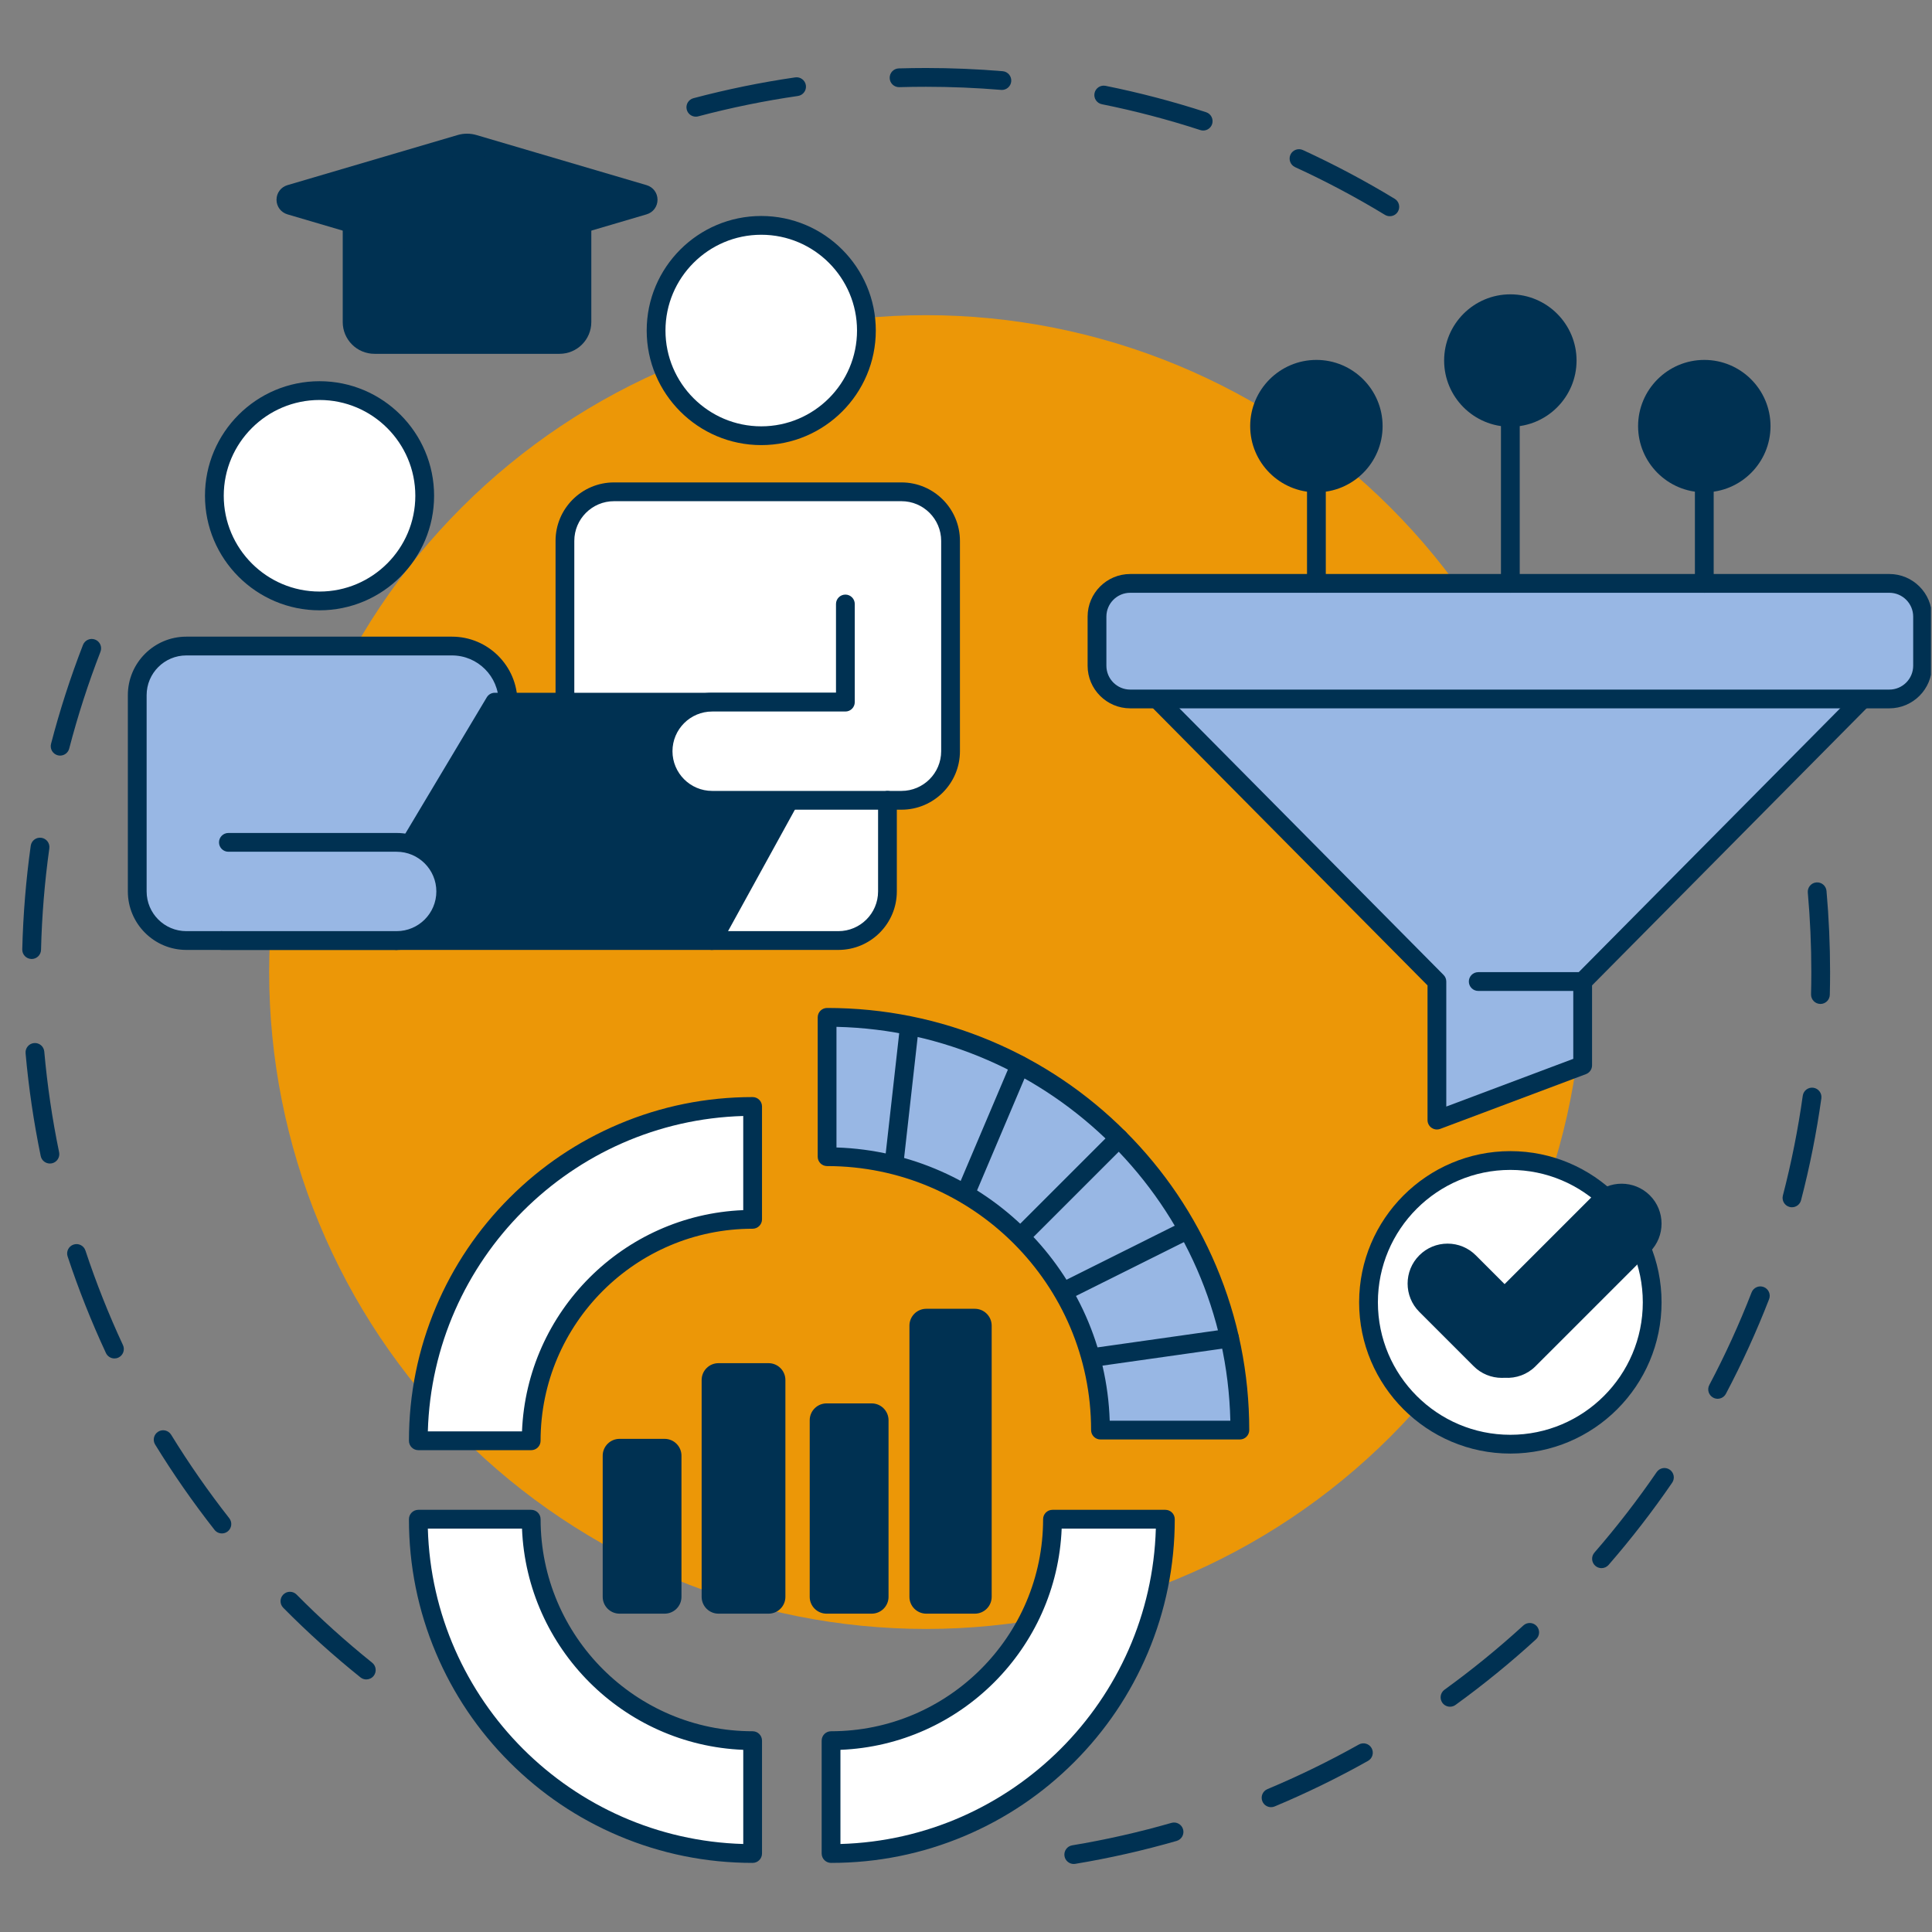
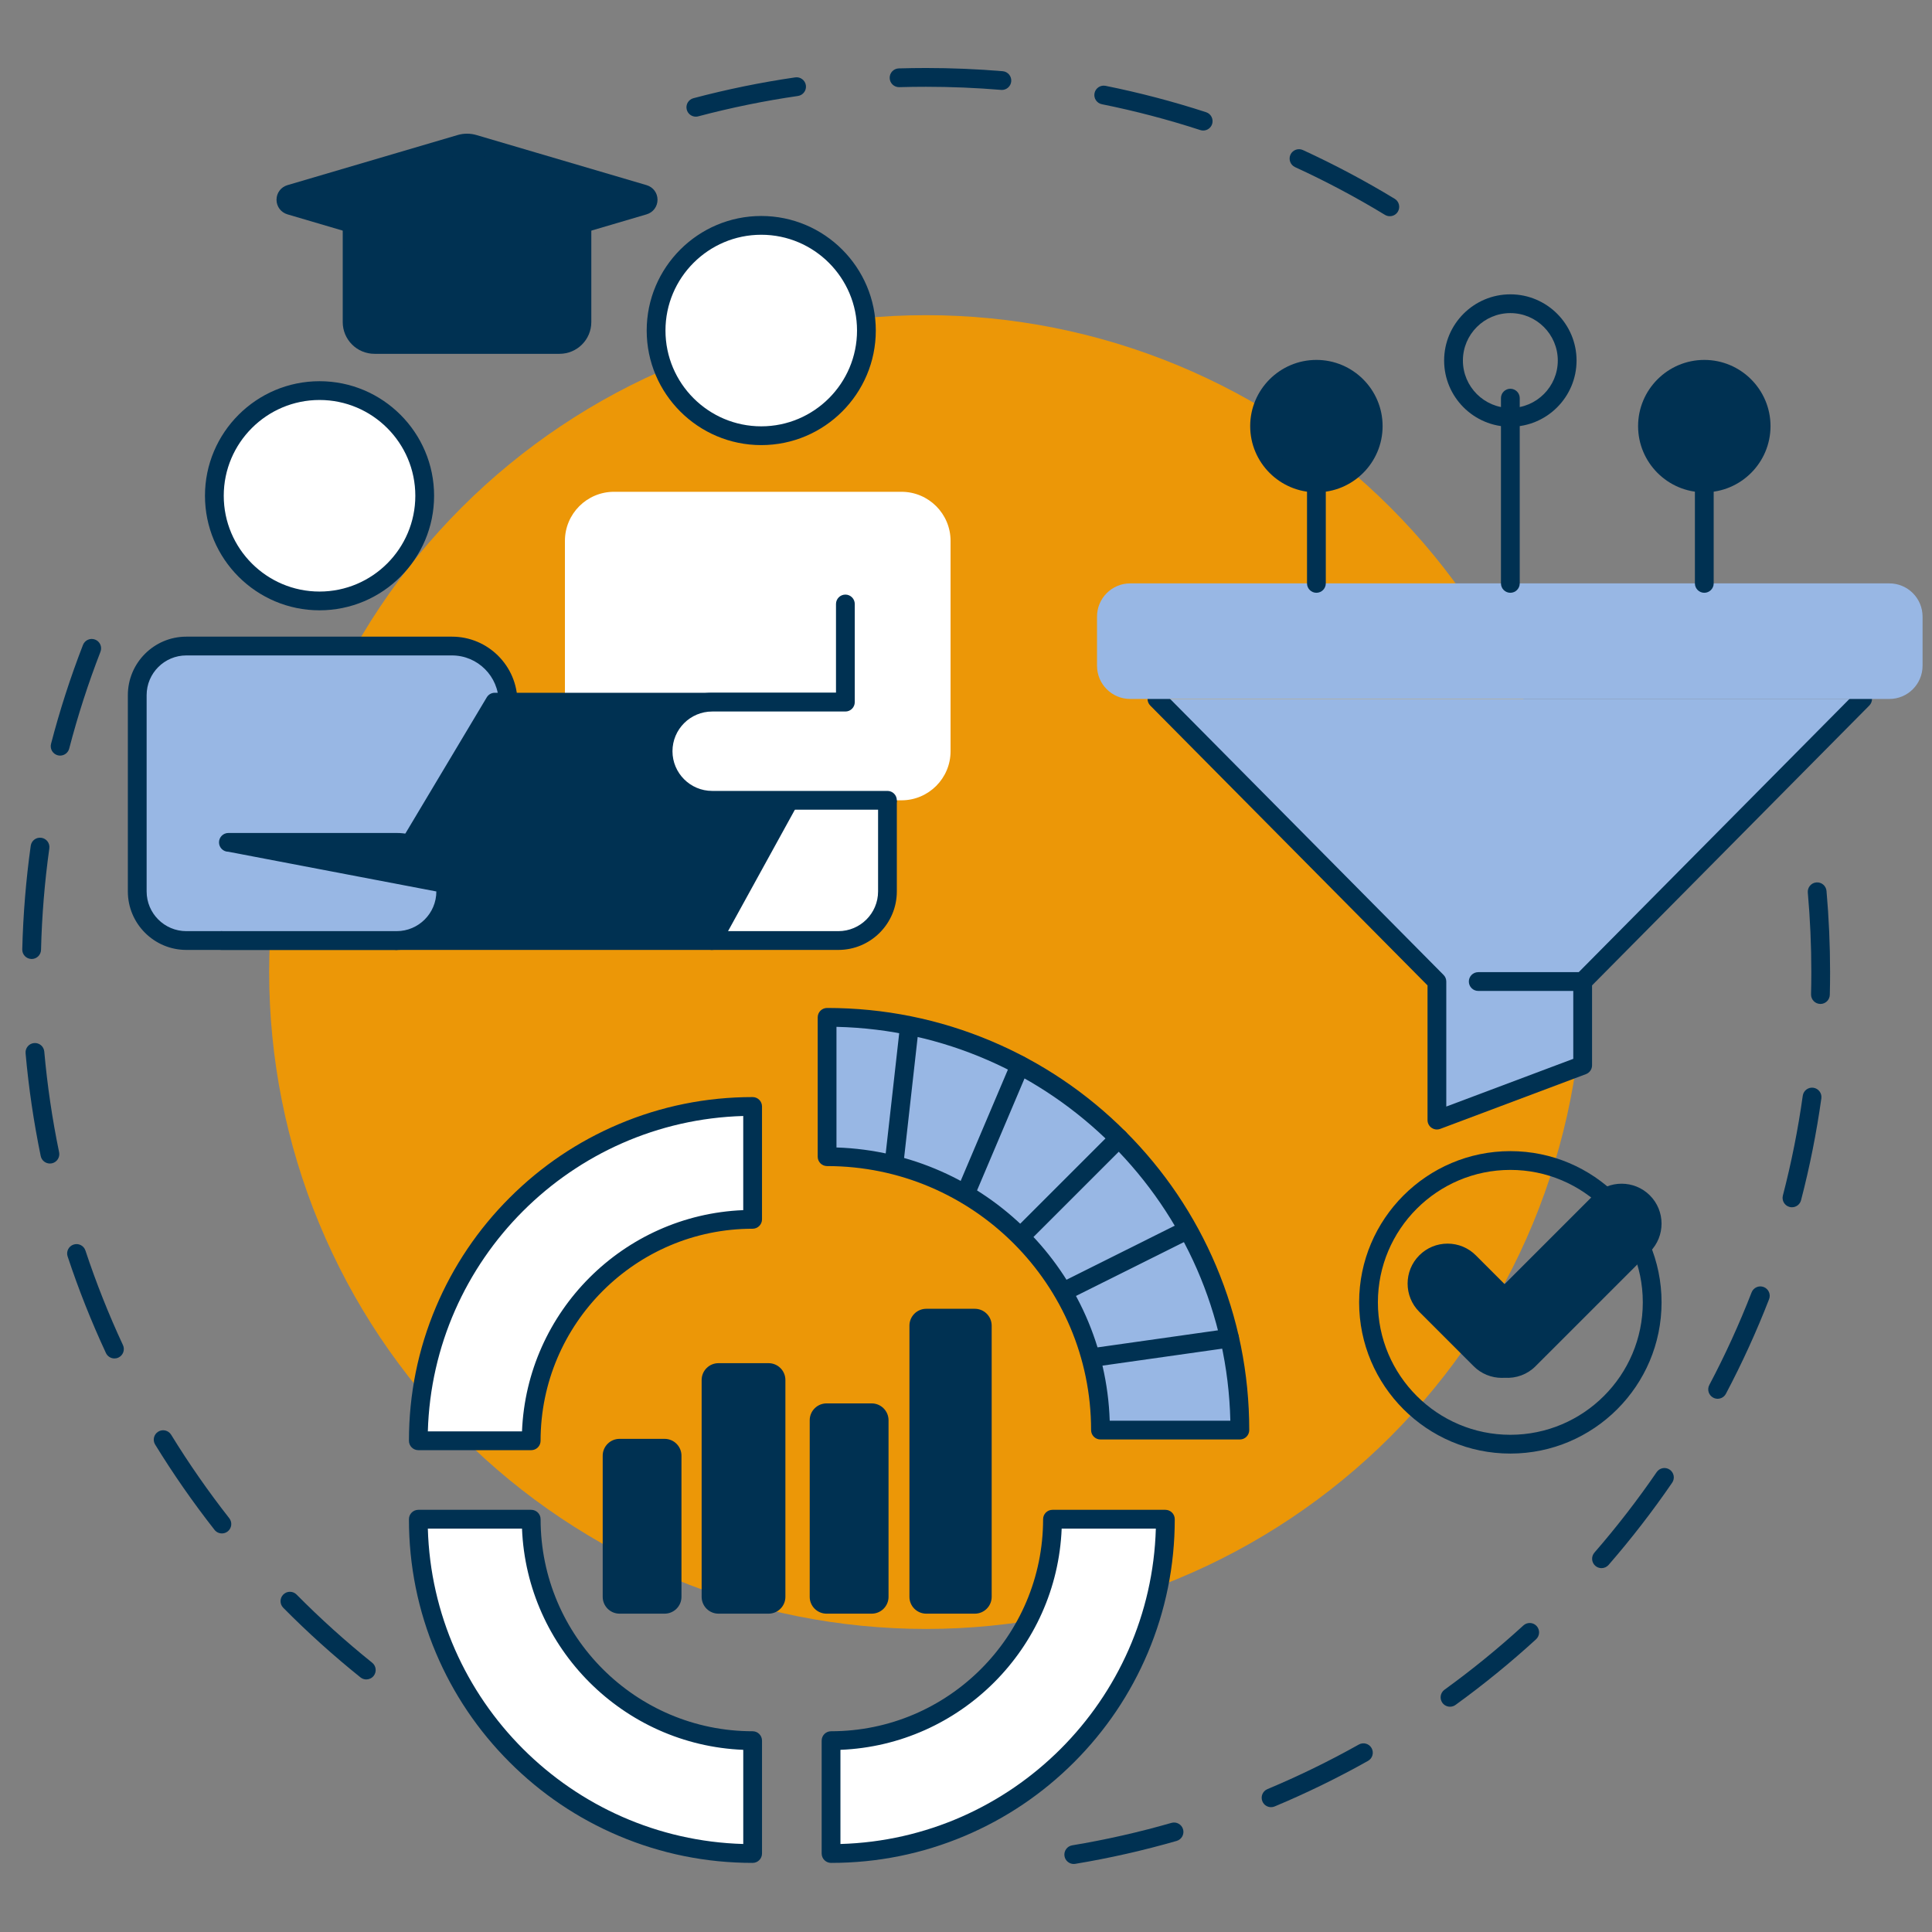
<svg xmlns="http://www.w3.org/2000/svg" width="500" zoomAndPan="magnify" viewBox="0 0 375 375" height="500" preserveAspectRatio="xMidYMid meet" version="1.0">
  <rect x="0" y="0" width="375" height="375" fill="#808080" stroke="none" />
  <defs>
    <clipPath id="285620c97f">
      <path d="M 4.297 124 L 73 124 L 73 326 L 4.297 326 Z M 4.297 124 " clip-rule="nonzero" />
    </clipPath>
    <clipPath id="3a6b70b091">
      <path d="M 206 171 L 356 171 L 356 361.941 L 206 361.941 Z M 206 171 " clip-rule="nonzero" />
    </clipPath>
    <clipPath id="2cdf1d150c">
      <path d="M 133 13.191 L 272 13.191 L 272 42 L 133 42 Z M 133 13.191 " clip-rule="nonzero" />
    </clipPath>
    <clipPath id="48e8d35dcb">
      <path d="M 79 293 L 148 293 L 148 361.941 L 79 361.941 Z M 79 293 " clip-rule="nonzero" />
    </clipPath>
    <clipPath id="3a87985874">
      <path d="M 159 293 L 229 293 L 229 361.941 L 159 361.941 Z M 159 293 " clip-rule="nonzero" />
    </clipPath>
    <clipPath id="12d3f4311a">
      <path d="M 211 111 L 374.797 111 L 374.797 138 L 211 138 Z M 211 111 " clip-rule="nonzero" />
    </clipPath>
  </defs>
  <g clip-path="url(#285620c97f)">
    <path fill="#003152" d="M 71.098 325.977 C 70.699 325.977 70.297 325.848 69.961 325.574 C 64.734 321.379 59.695 316.836 54.98 312.07 C 54.273 311.352 54.277 310.199 54.992 309.492 C 55.707 308.785 56.863 308.789 57.57 309.508 C 62.188 314.176 67.125 318.625 72.242 322.734 C 73.023 323.363 73.152 324.512 72.52 325.297 C 72.16 325.742 71.633 325.977 71.098 325.977 Z M 43.07 297.637 C 42.531 297.637 41.996 297.398 41.637 296.941 C 37.496 291.664 33.617 286.094 30.113 280.387 C 29.586 279.531 29.855 278.41 30.711 277.883 C 31.57 277.355 32.691 277.625 33.219 278.48 C 36.652 284.07 40.449 289.523 44.504 294.691 C 45.125 295.48 44.988 296.629 44.195 297.25 C 43.863 297.512 43.465 297.637 43.07 297.637 Z M 22.215 263.676 C 21.527 263.676 20.871 263.285 20.562 262.621 C 17.734 256.539 15.23 250.23 13.125 243.871 C 12.809 242.918 13.324 241.887 14.281 241.57 C 15.234 241.254 16.266 241.77 16.582 242.727 C 18.645 248.953 21.094 255.129 23.867 261.082 C 24.289 261.996 23.895 263.078 22.984 263.504 C 22.734 263.621 22.473 263.676 22.215 263.676 Z M 9.688 225.84 C 8.84 225.84 8.082 225.25 7.902 224.387 C 6.551 217.836 5.559 211.121 4.965 204.434 C 4.875 203.43 5.617 202.547 6.617 202.457 C 7.621 202.367 8.504 203.109 8.594 204.109 C 9.176 210.66 10.145 217.234 11.473 223.652 C 11.676 224.637 11.043 225.602 10.059 225.805 C 9.934 225.828 9.809 225.84 9.688 225.84 Z M 6.145 186.141 C 6.129 186.141 6.113 186.137 6.098 186.137 C 5.09 186.113 4.297 185.277 4.32 184.273 C 4.488 177.551 5.039 170.785 5.965 164.164 C 6.105 163.168 7.023 162.473 8.023 162.613 C 9.02 162.754 9.715 163.672 9.574 164.672 C 8.668 171.152 8.125 177.777 7.965 184.363 C 7.938 185.352 7.129 186.141 6.145 186.141 Z M 11.672 146.66 C 11.52 146.66 11.363 146.641 11.211 146.602 C 10.238 146.348 9.652 145.355 9.906 144.379 C 11.594 137.891 13.68 131.434 16.105 125.184 C 16.469 124.242 17.527 123.777 18.465 124.145 C 19.402 124.508 19.867 125.562 19.504 126.5 C 17.125 132.621 15.086 138.945 13.434 145.297 C 13.219 146.117 12.48 146.66 11.672 146.66 Z M 11.672 146.66 " fill-opacity="1" fill-rule="nonzero" />
  </g>
  <g clip-path="url(#3a6b70b091)">
    <path fill="#003152" d="M 208.414 361.797 C 207.539 361.797 206.766 361.164 206.617 360.273 C 206.453 359.281 207.125 358.34 208.117 358.176 C 214.598 357.102 221.078 355.633 227.379 353.82 C 228.344 353.543 229.355 354.102 229.633 355.066 C 229.91 356.035 229.352 357.043 228.387 357.32 C 221.949 359.176 215.332 360.672 208.715 361.77 C 208.613 361.789 208.512 361.797 208.414 361.797 Z M 246.711 350.77 C 246 350.77 245.32 350.348 245.031 349.652 C 244.641 348.723 245.078 347.656 246.008 347.266 C 252.055 344.738 258.02 341.824 263.746 338.613 C 264.621 338.121 265.734 338.43 266.227 339.309 C 266.719 340.188 266.406 341.297 265.527 341.789 C 259.684 345.07 253.586 348.047 247.414 350.629 C 247.184 350.723 246.945 350.77 246.711 350.77 Z M 281.445 331.27 C 280.883 331.27 280.324 331.012 279.969 330.52 C 279.379 329.703 279.562 328.562 280.375 327.973 C 285.691 324.129 290.84 319.93 295.688 315.5 C 296.43 314.82 297.582 314.871 298.262 315.613 C 298.938 316.355 298.887 317.508 298.145 318.188 C 293.199 322.711 287.938 327 282.512 330.926 C 282.191 331.16 281.816 331.27 281.445 331.27 Z M 310.848 304.375 C 310.426 304.375 310 304.227 309.656 303.93 C 308.895 303.27 308.816 302.117 309.477 301.359 C 313.785 296.402 317.852 291.145 321.562 285.734 C 322.129 284.902 323.266 284.691 324.094 285.262 C 324.922 285.828 325.137 286.965 324.566 287.793 C 320.777 293.32 316.625 298.688 312.227 303.75 C 311.863 304.164 311.359 304.375 310.848 304.375 Z M 333.387 271.5 C 333.102 271.5 332.809 271.43 332.539 271.285 C 331.648 270.816 331.309 269.715 331.777 268.824 C 334.848 263.016 337.609 256.969 339.984 250.852 C 340.348 249.914 341.402 249.449 342.34 249.812 C 343.277 250.176 343.746 251.234 343.379 252.172 C 340.953 258.418 338.137 264.594 335 270.527 C 334.676 271.145 334.043 271.5 333.387 271.5 Z M 347.82 234.328 C 347.668 234.328 347.516 234.312 347.359 234.27 C 346.387 234.02 345.805 233.023 346.055 232.051 C 347.707 225.703 349.004 219.188 349.914 212.684 C 350.055 211.684 350.973 210.992 351.969 211.129 C 352.965 211.27 353.66 212.191 353.523 213.188 C 352.594 219.832 351.27 226.488 349.582 232.965 C 349.371 233.785 348.629 234.328 347.82 234.328 Z M 353.348 194.867 C 353.332 194.867 353.316 194.863 353.301 194.863 C 352.293 194.84 351.5 194.004 351.523 193 C 351.559 191.566 351.578 190.113 351.578 188.676 C 351.578 183.535 351.348 178.344 350.895 173.254 C 350.805 172.25 351.547 171.363 352.547 171.277 C 353.547 171.188 354.434 171.926 354.523 172.93 C 354.984 178.129 355.219 183.426 355.219 188.676 C 355.219 190.145 355.203 191.629 355.164 193.09 C 355.141 194.078 354.332 194.867 353.348 194.867 Z M 353.348 194.867 " fill-opacity="1" fill-rule="nonzero" />
  </g>
  <g clip-path="url(#2cdf1d150c)">
    <path fill="#003152" d="M 269.762 41.965 C 269.441 41.965 269.113 41.883 268.816 41.703 C 263.203 38.289 257.332 35.172 251.371 32.438 C 250.457 32.016 250.059 30.934 250.477 30.02 C 250.898 29.105 251.98 28.707 252.895 29.125 C 258.98 31.922 264.973 35.105 270.711 38.586 C 271.57 39.109 271.844 40.23 271.32 41.09 C 270.977 41.656 270.379 41.965 269.762 41.965 Z M 233.539 25.336 C 233.352 25.336 233.164 25.309 232.977 25.246 C 226.738 23.215 220.309 21.527 213.871 20.23 C 212.883 20.031 212.246 19.07 212.445 18.086 C 212.645 17.098 213.605 16.461 214.59 16.66 C 221.168 17.984 227.73 19.707 234.105 21.781 C 235.059 22.094 235.582 23.121 235.273 24.078 C 235.023 24.848 234.309 25.336 233.539 25.336 Z M 135.059 22.645 C 134.254 22.645 133.516 22.105 133.301 21.289 C 133.043 20.316 133.621 19.32 134.594 19.062 C 141.066 17.344 147.715 15.984 154.355 15.02 C 155.352 14.875 156.277 15.566 156.422 16.562 C 156.566 17.559 155.875 18.484 154.879 18.629 C 148.375 19.57 141.867 20.902 135.527 22.582 C 135.371 22.625 135.215 22.645 135.059 22.645 Z M 194.465 17.457 C 194.414 17.457 194.363 17.453 194.312 17.449 C 189.5 17.047 184.598 16.844 179.742 16.844 C 178.02 16.844 176.277 16.867 174.562 16.918 C 173.551 16.949 172.715 16.156 172.688 15.152 C 172.656 14.145 173.445 13.305 174.453 13.277 C 176.203 13.227 177.984 13.199 179.742 13.199 C 184.699 13.199 189.703 13.406 194.617 13.82 C 195.621 13.902 196.363 14.785 196.281 15.789 C 196.199 16.738 195.402 17.457 194.465 17.457 Z M 194.465 17.457 " fill-opacity="1" fill-rule="nonzero" />
  </g>
  <path fill="#ec9707" d="M 307.242 188.676 C 307.242 190.762 307.191 192.848 307.09 194.93 C 306.988 197.016 306.836 199.098 306.629 201.172 C 306.426 203.25 306.172 205.32 305.863 207.383 C 305.559 209.449 305.199 211.504 304.793 213.551 C 304.387 215.594 303.93 217.633 303.422 219.656 C 302.914 221.68 302.359 223.691 301.754 225.688 C 301.148 227.684 300.492 229.664 299.789 231.629 C 299.086 233.594 298.336 235.539 297.539 237.469 C 296.738 239.395 295.895 241.301 295.004 243.188 C 294.109 245.074 293.172 246.938 292.188 248.777 C 291.207 250.617 290.176 252.434 289.105 254.223 C 288.031 256.012 286.914 257.773 285.758 259.512 C 284.598 261.246 283.395 262.949 282.152 264.625 C 280.91 266.305 279.625 267.949 278.301 269.559 C 276.98 271.172 275.617 272.754 274.215 274.301 C 272.812 275.844 271.375 277.355 269.898 278.832 C 268.426 280.309 266.914 281.746 265.367 283.145 C 263.82 284.547 262.242 285.91 260.629 287.234 C 259.016 288.559 257.371 289.84 255.695 291.086 C 254.02 292.328 252.312 293.527 250.578 294.688 C 248.844 295.848 247.082 296.961 245.293 298.035 C 243.504 299.109 241.688 300.137 239.848 301.121 C 238.008 302.105 236.145 303.043 234.258 303.934 C 232.371 304.824 230.465 305.672 228.535 306.469 C 226.609 307.27 224.66 308.02 222.695 308.723 C 220.734 309.426 218.75 310.078 216.754 310.684 C 214.758 311.289 212.746 311.848 210.723 312.355 C 208.699 312.859 206.664 313.316 204.617 313.727 C 202.57 314.133 200.516 314.488 198.453 314.797 C 196.387 315.102 194.316 315.355 192.242 315.562 C 190.164 315.766 188.086 315.918 186 316.023 C 183.914 316.125 181.832 316.176 179.742 316.176 C 177.656 316.176 175.57 316.125 173.488 316.023 C 171.402 315.918 169.324 315.766 167.246 315.562 C 165.172 315.355 163.102 315.102 161.035 314.797 C 158.973 314.488 156.918 314.133 154.871 313.727 C 152.824 313.316 150.789 312.859 148.766 312.355 C 146.738 311.848 144.73 311.289 142.73 310.684 C 140.734 310.078 138.754 309.426 136.789 308.723 C 134.824 308.02 132.879 307.27 130.953 306.469 C 129.023 305.672 127.117 304.824 125.23 303.934 C 123.344 303.043 121.48 302.105 119.641 301.121 C 117.801 300.137 115.984 299.109 114.195 298.035 C 112.406 296.961 110.645 295.848 108.91 294.688 C 107.172 293.527 105.469 292.328 103.793 291.086 C 102.117 289.84 100.473 288.559 98.859 287.234 C 97.246 285.91 95.664 284.547 94.121 283.145 C 92.574 281.746 91.062 280.309 89.586 278.832 C 88.113 277.355 86.672 275.844 85.273 274.301 C 83.871 272.754 82.508 271.172 81.184 269.559 C 79.859 267.949 78.578 266.305 77.336 264.625 C 76.09 262.949 74.891 261.246 73.73 259.512 C 72.57 257.773 71.457 256.012 70.383 254.223 C 69.309 252.434 68.281 250.617 67.297 248.777 C 66.316 246.938 65.379 245.074 64.484 243.188 C 63.594 241.301 62.746 239.395 61.949 237.469 C 61.148 235.539 60.398 233.594 59.695 231.629 C 58.992 229.664 58.34 227.684 57.734 225.688 C 57.129 223.691 56.57 221.68 56.066 219.656 C 55.559 217.633 55.102 215.594 54.695 213.551 C 54.285 211.504 53.93 209.449 53.625 207.383 C 53.316 205.32 53.062 203.25 52.859 201.172 C 52.652 199.098 52.5 197.016 52.398 194.93 C 52.293 192.848 52.242 190.762 52.242 188.676 C 52.242 186.59 52.293 184.504 52.398 182.418 C 52.5 180.336 52.652 178.254 52.859 176.18 C 53.062 174.102 53.316 172.031 53.625 169.969 C 53.93 167.902 54.285 165.848 54.695 163.801 C 55.102 161.754 55.559 159.719 56.066 157.695 C 56.57 155.672 57.129 153.66 57.734 151.664 C 58.34 149.668 58.992 147.688 59.695 145.723 C 60.398 143.758 61.148 141.812 61.949 139.883 C 62.746 137.957 63.594 136.047 64.484 134.16 C 65.379 132.277 66.316 130.414 67.297 128.57 C 68.281 126.73 69.309 124.918 70.383 123.125 C 71.457 121.336 72.57 119.574 73.73 117.84 C 74.891 116.105 76.09 114.398 77.336 112.723 C 78.578 111.047 79.859 109.402 81.184 107.789 C 82.508 106.176 83.871 104.598 85.273 103.051 C 86.672 101.504 88.113 99.996 89.586 98.52 C 91.062 97.043 92.574 95.605 94.121 94.203 C 95.664 92.801 97.246 91.441 98.859 90.117 C 100.473 88.793 102.117 87.508 103.793 86.266 C 105.469 85.023 107.172 83.82 108.91 82.664 C 110.645 81.504 112.406 80.387 114.195 79.316 C 115.984 78.242 117.801 77.215 119.641 76.23 C 121.48 75.246 123.344 74.309 125.23 73.418 C 127.117 72.523 129.023 71.68 130.953 70.879 C 132.879 70.082 134.824 69.332 136.789 68.629 C 138.754 67.926 140.734 67.27 142.73 66.664 C 144.73 66.059 146.738 65.504 148.766 64.996 C 150.789 64.488 152.824 64.031 154.871 63.625 C 156.918 63.219 158.973 62.859 161.035 62.555 C 163.098 62.25 165.172 61.992 167.246 61.789 C 169.324 61.586 171.402 61.43 173.488 61.328 C 175.57 61.227 177.656 61.176 179.742 61.176 C 181.832 61.176 183.914 61.227 186 61.328 C 188.086 61.43 190.164 61.586 192.242 61.789 C 194.316 61.992 196.387 62.25 198.453 62.555 C 200.516 62.859 202.57 63.219 204.617 63.625 C 206.664 64.031 208.699 64.488 210.723 64.996 C 212.746 65.504 214.758 66.059 216.754 66.664 C 218.75 67.27 220.734 67.926 222.695 68.629 C 224.66 69.332 226.609 70.082 228.535 70.879 C 230.465 71.68 232.371 72.523 234.258 73.418 C 236.145 74.309 238.008 75.246 239.848 76.23 C 241.688 77.215 243.504 78.242 245.293 79.316 C 247.082 80.387 248.844 81.504 250.578 82.664 C 252.312 83.82 254.02 85.023 255.695 86.266 C 257.371 87.508 259.016 88.793 260.629 90.117 C 262.242 91.441 263.82 92.801 265.367 94.203 C 266.914 95.605 268.426 97.043 269.898 98.52 C 271.375 99.996 272.812 101.504 274.215 103.051 C 275.617 104.598 276.98 106.176 278.301 107.789 C 279.625 109.402 280.91 111.047 282.152 112.723 C 283.395 114.398 284.598 116.105 285.758 117.84 C 286.914 119.574 288.031 121.336 289.105 123.125 C 290.176 124.918 291.207 126.73 292.188 128.57 C 293.172 130.414 294.109 132.277 295.004 134.16 C 295.895 136.047 296.738 137.957 297.539 139.883 C 298.336 141.812 299.086 143.758 299.789 145.723 C 300.492 147.688 301.148 149.668 301.754 151.664 C 302.359 153.66 302.914 155.672 303.422 157.695 C 303.93 159.719 304.387 161.754 304.793 163.801 C 305.199 165.848 305.559 167.902 305.863 169.969 C 306.172 172.031 306.426 174.102 306.629 176.18 C 306.836 178.254 306.988 180.336 307.09 182.418 C 307.191 184.504 307.242 186.59 307.242 188.676 Z M 307.242 188.676 " fill-opacity="1" fill-rule="nonzero" />
  <path fill="#ffffff" d="M 103.105 279.656 C 103.105 255.953 122.387 236.672 146.086 236.672 L 146.086 214.766 C 110.25 214.766 81.195 243.816 81.195 279.656 Z M 103.105 279.656 " fill-opacity="1" fill-rule="nonzero" />
  <path fill="#003152" d="M 103.105 281.477 L 81.195 281.477 C 80.188 281.477 79.375 280.66 79.375 279.656 C 79.375 270.648 81.137 261.914 84.617 253.688 C 87.977 245.742 92.785 238.609 98.914 232.484 C 105.039 226.355 112.172 221.547 120.117 218.188 C 128.344 214.707 137.082 212.941 146.086 212.941 C 147.09 212.941 147.906 213.758 147.906 214.766 L 147.906 236.672 C 147.906 237.68 147.09 238.496 146.086 238.496 C 123.391 238.496 104.926 256.961 104.926 279.656 C 104.93 280.66 104.113 281.477 103.105 281.477 Z M 83.043 277.832 L 101.32 277.832 C 102.258 254.574 121.008 235.824 144.262 234.887 L 144.262 216.613 C 110.934 217.562 83.992 244.5 83.043 277.832 Z M 83.043 277.832 " fill-opacity="1" fill-rule="nonzero" />
  <path fill="#ffffff" d="M 146.086 359.766 C 110.246 359.766 81.195 330.715 81.195 294.875 L 103.105 294.875 C 103.105 318.574 122.387 337.855 146.086 337.855 Z M 146.086 359.766 " fill-opacity="1" fill-rule="nonzero" />
  <g clip-path="url(#48e8d35dcb)">
    <path fill="#003152" d="M 146.086 361.586 C 137.082 361.586 128.344 359.824 120.117 356.344 C 112.172 352.984 105.039 348.176 98.914 342.047 C 92.785 335.922 87.977 328.789 84.617 320.844 C 81.137 312.617 79.375 303.883 79.375 294.875 C 79.375 293.871 80.191 293.055 81.195 293.055 L 103.105 293.055 C 104.113 293.055 104.93 293.871 104.93 294.875 C 104.93 317.57 123.391 336.035 146.086 336.035 C 147.094 336.035 147.906 336.852 147.906 337.855 L 147.906 359.766 C 147.906 360.773 147.09 361.586 146.086 361.586 Z M 83.043 296.699 C 83.992 330.027 110.934 356.969 144.266 357.918 L 144.266 339.641 C 121.008 338.707 102.258 319.957 101.32 296.699 Z M 83.043 296.699 " fill-opacity="1" fill-rule="nonzero" />
  </g>
  <path fill="#ffffff" d="M 161.309 359.766 C 197.145 359.766 226.195 330.715 226.195 294.875 L 204.285 294.875 C 204.285 318.574 185.004 337.855 161.309 337.855 Z M 161.309 359.766 " fill-opacity="1" fill-rule="nonzero" />
  <g clip-path="url(#3a87985874)">
    <path fill="#003152" d="M 161.309 361.586 C 160.301 361.586 159.484 360.773 159.484 359.766 L 159.484 337.855 C 159.484 336.852 160.301 336.035 161.309 336.035 C 184 336.035 202.465 317.57 202.465 294.875 C 202.465 293.871 203.281 293.055 204.285 293.055 L 226.195 293.055 C 227.203 293.055 228.02 293.871 228.02 294.875 C 228.02 303.879 226.254 312.617 222.777 320.844 C 219.414 328.789 214.605 335.922 208.48 342.047 C 202.352 348.172 195.219 352.984 187.273 356.344 C 179.051 359.824 170.312 361.586 161.309 361.586 Z M 163.129 339.641 L 163.129 357.918 C 196.461 356.969 223.398 330.027 224.348 296.699 L 206.07 296.699 C 205.137 319.957 186.387 338.707 163.129 339.641 Z M 163.129 339.641 " fill-opacity="1" fill-rule="nonzero" />
  </g>
  <path fill="#98b7e4" d="M 240.652 277.582 C 240.652 233.336 204.785 197.469 160.539 197.469 L 160.539 224.516 C 189.797 224.516 213.602 248.32 213.602 277.582 Z M 240.652 277.582 " fill-opacity="1" fill-rule="nonzero" />
  <path fill="#003152" d="M 240.652 279.402 L 213.602 279.402 C 212.594 279.402 211.781 278.586 211.781 277.582 C 211.781 249.324 188.793 226.336 160.539 226.336 C 159.531 226.336 158.715 225.523 158.715 224.516 L 158.715 197.469 C 158.715 196.461 159.531 195.645 160.539 195.645 C 171.598 195.645 182.328 197.812 192.434 202.086 C 202.188 206.211 210.953 212.121 218.477 219.645 C 226 227.168 231.906 235.93 236.035 245.688 C 240.309 255.789 242.477 266.52 242.477 277.582 C 242.477 278.066 242.281 278.527 241.941 278.871 C 241.598 279.211 241.137 279.402 240.652 279.402 Z M 215.395 275.758 L 238.809 275.758 C 237.852 234.031 204.086 200.266 162.359 199.309 L 162.359 222.723 C 191.18 223.668 214.449 246.938 215.395 275.758 Z M 215.395 275.758 " fill-opacity="1" fill-rule="nonzero" />
  <path fill="#ffffff" d="M 217.191 220.934 L 198.207 239.91 Z M 217.191 220.934 " fill-opacity="1" fill-rule="nonzero" />
  <path fill="#003152" d="M 198.207 241.73 C 197.742 241.73 197.277 241.555 196.922 241.199 C 196.211 240.488 196.211 239.332 196.922 238.621 L 215.902 219.645 C 216.613 218.934 217.766 218.934 218.477 219.648 C 219.191 220.359 219.191 221.512 218.477 222.223 L 199.496 241.199 C 199.141 241.555 198.676 241.73 198.207 241.73 Z M 198.207 241.73 " fill-opacity="1" fill-rule="nonzero" />
  <path fill="#ffffff" d="M 230.125 238.887 L 206.867 250.496 Z M 230.125 238.887 " fill-opacity="1" fill-rule="nonzero" />
  <path fill="#003152" d="M 206.867 252.32 C 206.199 252.32 205.555 251.949 205.238 251.309 C 204.789 250.41 205.152 249.316 206.055 248.867 L 229.312 237.258 C 230.211 236.805 231.305 237.172 231.758 238.074 C 232.207 238.973 231.84 240.066 230.941 240.516 L 207.68 252.125 C 207.418 252.258 207.141 252.32 206.867 252.32 Z M 206.867 252.32 " fill-opacity="1" fill-rule="nonzero" />
  <path fill="#ffffff" d="M 238.656 259.734 L 212.148 263.488 Z M 238.656 259.734 " fill-opacity="1" fill-rule="nonzero" />
  <path fill="#003152" d="M 212.148 265.312 C 211.254 265.312 210.473 264.656 210.344 263.746 C 210.203 262.75 210.898 261.828 211.895 261.688 L 238.402 257.93 C 239.395 257.789 240.32 258.48 240.461 259.477 C 240.602 260.473 239.91 261.395 238.914 261.535 L 212.406 265.293 C 212.316 265.305 212.23 265.312 212.148 265.312 Z M 212.148 265.312 " fill-opacity="1" fill-rule="nonzero" />
  <path fill="#ffffff" d="M 197.98 206.738 L 187.594 231.23 Z M 197.98 206.738 " fill-opacity="1" fill-rule="nonzero" />
  <path fill="#003152" d="M 187.594 233.051 C 187.355 233.051 187.113 233.004 186.883 232.906 C 185.953 232.512 185.523 231.445 185.914 230.516 L 196.305 206.027 C 196.695 205.102 197.766 204.668 198.691 205.062 C 199.617 205.453 200.051 206.523 199.656 207.449 L 189.27 231.941 C 188.977 232.633 188.301 233.051 187.594 233.051 Z M 187.594 233.051 " fill-opacity="1" fill-rule="nonzero" />
  <path fill="#ffffff" d="M 176.512 199.246 L 173.52 225.914 Z M 176.512 199.246 " fill-opacity="1" fill-rule="nonzero" />
  <path fill="#003152" d="M 173.523 227.734 C 173.453 227.734 173.387 227.73 173.316 227.723 C 172.316 227.613 171.598 226.711 171.711 225.711 L 174.703 199.043 C 174.816 198.043 175.719 197.324 176.715 197.438 C 177.715 197.547 178.438 198.449 178.324 199.449 L 175.332 226.117 C 175.227 227.047 174.438 227.734 173.523 227.734 Z M 173.523 227.734 " fill-opacity="1" fill-rule="nonzero" />
  <path fill="#003152" d="M 178.344 309.945 C 178.344 310.738 178.992 311.391 179.789 311.391 L 189.215 311.391 C 190.012 311.391 190.66 310.738 190.66 309.945 L 190.66 257.305 C 190.66 256.508 190.012 255.859 189.215 255.859 L 179.789 255.859 C 178.992 255.859 178.344 256.508 178.344 257.305 Z M 178.344 309.945 " fill-opacity="1" fill-rule="nonzero" />
  <path fill="#003152" d="M 189.215 313.211 L 179.789 313.211 C 177.988 313.211 176.52 311.746 176.52 309.945 L 176.52 257.305 C 176.52 255.504 177.988 254.035 179.789 254.035 L 189.215 254.035 C 191.016 254.035 192.484 255.504 192.484 257.305 L 192.484 309.945 C 192.484 311.746 191.016 313.211 189.215 313.211 Z M 180.164 309.57 L 188.84 309.57 L 188.84 257.68 L 180.164 257.68 Z M 180.164 309.57 " fill-opacity="1" fill-rule="nonzero" />
  <path fill="#003152" d="M 158.988 309.945 C 158.988 310.738 159.641 311.391 160.434 311.391 L 169.195 311.391 C 169.992 311.391 170.641 310.738 170.641 309.945 L 170.641 275.668 C 170.641 274.871 169.992 274.219 169.195 274.219 L 160.434 274.219 C 159.641 274.219 158.988 274.871 158.988 275.668 Z M 158.988 309.945 " fill-opacity="1" fill-rule="nonzero" />
  <path fill="#003152" d="M 169.195 313.211 L 160.434 313.211 C 158.633 313.211 157.164 311.746 157.164 309.945 L 157.164 275.668 C 157.164 273.863 158.633 272.398 160.434 272.398 L 169.195 272.398 C 170.996 272.398 172.465 273.863 172.465 275.668 L 172.465 309.945 C 172.465 311.746 170.996 313.211 169.195 313.211 Z M 160.809 309.57 L 168.82 309.57 L 168.82 276.043 L 160.809 276.043 Z M 160.809 309.57 " fill-opacity="1" fill-rule="nonzero" />
  <path fill="#003152" d="M 118.809 309.945 C 118.809 310.738 119.457 311.391 120.254 311.391 L 129.004 311.391 C 129.801 311.391 130.453 310.738 130.453 309.945 L 130.453 282.547 C 130.453 281.754 129.801 281.102 129.004 281.102 L 120.254 281.102 C 119.457 281.102 118.809 281.754 118.809 282.547 Z M 118.809 309.945 " fill-opacity="1" fill-rule="nonzero" />
  <path fill="#003152" d="M 129.004 313.211 L 120.254 313.211 C 118.453 313.211 116.984 311.746 116.984 309.945 L 116.984 282.547 C 116.984 280.746 118.453 279.281 120.254 279.281 L 129.004 279.281 C 130.805 279.281 132.273 280.746 132.273 282.547 L 132.273 309.945 C 132.273 311.746 130.805 313.211 129.004 313.211 Z M 120.629 309.57 L 128.629 309.57 L 128.629 282.922 L 120.629 282.922 Z M 120.629 309.57 " fill-opacity="1" fill-rule="nonzero" />
  <path fill="#003152" d="M 138.008 309.945 C 138.008 310.738 138.66 311.391 139.457 311.391 L 149.176 311.391 C 149.973 311.391 150.625 310.738 150.625 309.945 L 150.625 267.855 C 150.625 267.062 149.973 266.41 149.176 266.41 L 139.457 266.41 C 138.66 266.41 138.008 267.062 138.008 267.855 Z M 138.008 309.945 " fill-opacity="1" fill-rule="nonzero" />
  <path fill="#003152" d="M 149.176 313.211 L 139.457 313.211 C 137.652 313.211 136.188 311.746 136.188 309.945 L 136.188 267.855 C 136.188 266.055 137.652 264.59 139.457 264.59 L 149.176 264.59 C 150.98 264.59 152.445 266.055 152.445 267.855 L 152.445 309.945 C 152.445 311.746 150.98 313.211 149.176 313.211 Z M 139.832 309.57 L 148.805 309.57 L 148.805 268.23 L 139.832 268.23 Z M 139.832 309.57 " fill-opacity="1" fill-rule="nonzero" />
  <path fill="#ffffff" d="M 82.434 96.227 C 82.434 96.895 82.402 97.562 82.336 98.227 C 82.27 98.895 82.172 99.555 82.043 100.211 C 81.91 100.863 81.75 101.512 81.555 102.152 C 81.363 102.793 81.137 103.422 80.879 104.039 C 80.625 104.656 80.34 105.262 80.023 105.848 C 79.711 106.438 79.367 107.012 78.996 107.566 C 78.621 108.125 78.227 108.66 77.801 109.176 C 77.375 109.695 76.93 110.188 76.457 110.66 C 75.984 111.133 75.488 111.582 74.973 112.008 C 74.453 112.43 73.918 112.828 73.363 113.199 C 72.805 113.57 72.234 113.914 71.645 114.23 C 71.055 114.543 70.449 114.832 69.832 115.086 C 69.215 115.344 68.586 115.566 67.945 115.762 C 67.309 115.957 66.66 116.117 66.004 116.246 C 65.348 116.379 64.688 116.477 64.023 116.543 C 63.355 116.605 62.691 116.641 62.02 116.641 C 61.352 116.641 60.688 116.605 60.02 116.543 C 59.355 116.477 58.695 116.379 58.039 116.246 C 57.383 116.117 56.734 115.957 56.094 115.762 C 55.457 115.566 54.828 115.344 54.211 115.086 C 53.59 114.832 52.988 114.543 52.398 114.23 C 51.809 113.914 51.234 113.57 50.68 113.199 C 50.125 112.828 49.586 112.43 49.07 112.008 C 48.555 111.582 48.059 111.133 47.586 110.66 C 47.113 110.188 46.664 109.695 46.242 109.176 C 45.816 108.66 45.418 108.125 45.047 107.566 C 44.676 107.012 44.332 106.438 44.02 105.848 C 43.703 105.262 43.418 104.656 43.16 104.039 C 42.906 103.422 42.68 102.793 42.488 102.152 C 42.293 101.512 42.129 100.863 42 100.211 C 41.871 99.555 41.773 98.895 41.707 98.227 C 41.641 97.562 41.609 96.895 41.609 96.227 C 41.609 95.559 41.641 94.891 41.707 94.227 C 41.773 93.559 41.871 92.898 42 92.246 C 42.129 91.59 42.293 90.941 42.488 90.301 C 42.68 89.66 42.906 89.031 43.16 88.414 C 43.418 87.797 43.703 87.195 44.02 86.605 C 44.332 86.016 44.676 85.441 45.047 84.887 C 45.418 84.328 45.816 83.793 46.242 83.277 C 46.664 82.758 47.113 82.266 47.586 81.793 C 48.059 81.32 48.555 80.871 49.07 80.445 C 49.586 80.023 50.125 79.625 50.68 79.254 C 51.234 78.883 51.809 78.539 52.398 78.223 C 52.988 77.91 53.59 77.621 54.211 77.367 C 54.828 77.109 55.457 76.887 56.094 76.691 C 56.734 76.5 57.383 76.336 58.039 76.207 C 58.695 76.074 59.355 75.977 60.02 75.91 C 60.688 75.848 61.352 75.812 62.02 75.812 C 62.691 75.812 63.355 75.848 64.023 75.91 C 64.688 75.977 65.348 76.074 66.004 76.207 C 66.66 76.336 67.309 76.5 67.945 76.691 C 68.586 76.887 69.215 77.109 69.832 77.367 C 70.449 77.621 71.055 77.91 71.645 78.223 C 72.234 78.539 72.805 78.883 73.363 79.254 C 73.918 79.625 74.453 80.023 74.973 80.445 C 75.488 80.871 75.984 81.32 76.457 81.793 C 76.93 82.266 77.375 82.758 77.801 83.277 C 78.227 83.793 78.621 84.328 78.996 84.887 C 79.367 85.441 79.711 86.016 80.023 86.605 C 80.34 87.195 80.625 87.797 80.879 88.414 C 81.137 89.031 81.363 89.66 81.555 90.301 C 81.75 90.941 81.91 91.59 82.043 92.246 C 82.172 92.898 82.27 93.559 82.336 94.227 C 82.402 94.891 82.434 95.559 82.434 96.227 Z M 82.434 96.227 " fill-opacity="1" fill-rule="nonzero" />
  <path fill="#003152" d="M 62.02 118.461 C 49.762 118.461 39.785 108.488 39.785 96.227 C 39.785 83.965 49.762 73.992 62.02 73.992 C 74.281 73.992 84.258 83.965 84.258 96.227 C 84.258 108.488 74.281 118.461 62.02 118.461 Z M 62.02 77.637 C 51.77 77.637 43.43 85.977 43.43 96.227 C 43.43 106.477 51.77 114.82 62.02 114.82 C 72.273 114.82 80.613 106.477 80.613 96.227 C 80.613 85.977 72.273 77.637 62.02 77.637 Z M 62.02 77.637 " fill-opacity="1" fill-rule="nonzero" />
  <path fill="#ffffff" d="M 138.078 182.555 L 162.727 182.555 C 167.988 182.555 172.254 178.289 172.254 173.031 L 172.254 146.492 L 138.23 146.492 Z M 138.078 182.555 " fill-opacity="1" fill-rule="nonzero" />
  <path fill="#003152" d="M 162.727 184.379 L 138.078 184.379 C 137.594 184.379 137.129 184.184 136.789 183.84 C 136.445 183.496 136.254 183.031 136.258 182.547 L 136.41 146.484 C 136.414 145.48 137.227 144.668 138.23 144.668 L 172.254 144.668 C 173.262 144.668 174.074 145.484 174.074 146.492 L 174.074 173.027 C 174.074 179.285 168.984 184.379 162.727 184.379 Z M 139.91 180.734 L 162.727 180.734 C 166.977 180.734 170.434 177.277 170.434 173.031 L 170.434 148.312 L 140.047 148.312 Z M 139.91 180.734 " fill-opacity="1" fill-rule="nonzero" />
  <path fill="#98b7e4" d="M 76.992 182.555 L 36.164 182.555 C 30.902 182.555 26.637 178.289 26.637 173.031 L 26.637 134.926 C 26.637 129.664 30.902 125.398 36.164 125.398 L 87.727 125.398 C 93.738 125.398 98.613 130.273 98.613 136.285 Z M 76.992 182.555 " fill-opacity="1" fill-rule="nonzero" />
  <path fill="#003152" d="M 76.992 184.379 L 36.164 184.379 C 29.906 184.379 24.816 179.285 24.816 173.031 L 24.816 134.926 C 24.816 128.668 29.906 123.574 36.164 123.574 L 87.727 123.574 C 94.734 123.574 100.434 129.277 100.434 136.285 C 100.434 137.293 99.621 138.105 98.613 138.105 C 97.605 138.105 96.793 137.293 96.793 136.285 C 96.793 131.285 92.727 127.219 87.727 127.219 L 36.164 127.219 C 31.914 127.219 28.461 130.676 28.461 134.926 L 28.461 173.027 C 28.461 177.277 31.914 180.734 36.164 180.734 L 76.992 180.734 C 77.996 180.734 78.812 181.551 78.812 182.555 C 78.812 183.562 77.996 184.379 76.992 184.379 Z M 76.992 184.379 " fill-opacity="1" fill-rule="nonzero" />
  <path fill="#ffffff" d="M 168.172 64.156 C 168.172 64.828 168.137 65.492 168.074 66.16 C 168.008 66.824 167.91 67.484 167.777 68.141 C 167.648 68.797 167.484 69.445 167.293 70.082 C 167.098 70.723 166.875 71.352 166.617 71.969 C 166.363 72.586 166.074 73.191 165.762 73.781 C 165.445 74.371 165.102 74.941 164.73 75.5 C 164.359 76.055 163.961 76.59 163.539 77.109 C 163.113 77.625 162.664 78.121 162.191 78.594 C 161.719 79.066 161.227 79.512 160.707 79.938 C 160.191 80.363 159.656 80.758 159.098 81.133 C 158.543 81.504 157.969 81.844 157.379 82.16 C 156.789 82.477 156.188 82.762 155.57 83.016 C 154.953 83.273 154.324 83.5 153.684 83.691 C 153.043 83.887 152.395 84.047 151.738 84.18 C 151.086 84.309 150.426 84.406 149.758 84.473 C 149.094 84.539 148.426 84.57 147.758 84.57 C 147.09 84.57 146.422 84.539 145.758 84.473 C 145.09 84.406 144.43 84.309 143.773 84.18 C 143.121 84.047 142.473 83.887 141.832 83.691 C 141.191 83.5 140.562 83.273 139.945 83.016 C 139.328 82.762 138.723 82.477 138.137 82.16 C 137.547 81.844 136.973 81.504 136.418 81.133 C 135.859 80.758 135.324 80.363 134.809 79.938 C 134.289 79.512 133.797 79.066 133.324 78.594 C 132.852 78.121 132.402 77.625 131.977 77.109 C 131.555 76.59 131.156 76.055 130.785 75.5 C 130.414 74.941 130.07 74.371 129.754 73.781 C 129.441 73.191 129.152 72.586 128.898 71.969 C 128.641 71.352 128.418 70.723 128.223 70.082 C 128.027 69.445 127.867 68.797 127.738 68.141 C 127.605 67.484 127.508 66.824 127.441 66.16 C 127.379 65.492 127.344 64.828 127.344 64.156 C 127.344 63.488 127.379 62.824 127.441 62.156 C 127.508 61.492 127.605 60.832 127.738 60.176 C 127.867 59.52 128.027 58.871 128.223 58.23 C 128.418 57.594 128.641 56.965 128.898 56.348 C 129.152 55.727 129.441 55.125 129.754 54.535 C 130.07 53.945 130.414 53.371 130.785 52.816 C 131.156 52.262 131.555 51.723 131.977 51.207 C 132.402 50.691 132.852 50.195 133.324 49.723 C 133.797 49.25 134.289 48.801 134.809 48.379 C 135.324 47.953 135.859 47.555 136.418 47.184 C 136.973 46.812 137.547 46.469 138.137 46.156 C 138.723 45.84 139.328 45.555 139.945 45.297 C 140.562 45.043 141.191 44.816 141.832 44.625 C 142.473 44.43 143.121 44.266 143.773 44.137 C 144.43 44.008 145.09 43.91 145.758 43.844 C 146.422 43.777 147.09 43.746 147.758 43.746 C 148.426 43.746 149.094 43.777 149.758 43.844 C 150.426 43.91 151.086 44.008 151.738 44.137 C 152.395 44.266 153.043 44.43 153.684 44.625 C 154.324 44.816 154.953 45.043 155.57 45.297 C 156.188 45.555 156.789 45.84 157.379 46.156 C 157.969 46.469 158.543 46.812 159.098 47.184 C 159.656 47.555 160.191 47.953 160.707 48.379 C 161.227 48.801 161.719 49.25 162.191 49.723 C 162.664 50.195 163.113 50.691 163.539 51.207 C 163.961 51.723 164.359 52.262 164.73 52.816 C 165.102 53.371 165.445 53.945 165.762 54.535 C 166.074 55.125 166.363 55.727 166.617 56.348 C 166.875 56.965 167.098 57.594 167.293 58.23 C 167.484 58.871 167.648 59.52 167.777 60.176 C 167.91 60.832 168.008 61.492 168.074 62.156 C 168.137 62.824 168.172 63.488 168.172 64.156 Z M 168.172 64.156 " fill-opacity="1" fill-rule="nonzero" />
  <path fill="#003152" d="M 147.758 86.395 C 135.496 86.395 125.523 76.418 125.523 64.156 C 125.523 51.898 135.496 41.922 147.758 41.922 C 160.02 41.922 169.992 51.898 169.992 64.156 C 169.992 76.418 160.02 86.395 147.758 86.395 Z M 147.758 45.566 C 137.508 45.566 129.168 53.906 129.168 64.156 C 129.168 74.41 137.508 82.75 147.758 82.75 C 158.008 82.75 166.348 74.41 166.348 64.156 C 166.348 53.906 158.008 45.566 147.758 45.566 Z M 147.758 45.566 " fill-opacity="1" fill-rule="nonzero" />
  <path fill="#ffffff" d="M 172.254 155.34 L 174.977 155.34 C 180.238 155.34 184.504 151.074 184.504 145.812 L 184.504 104.984 C 184.504 99.723 180.238 95.457 174.977 95.457 L 119.18 95.457 C 113.918 95.457 109.652 99.723 109.652 104.984 L 109.652 136.203 Z M 172.254 155.34 " fill-opacity="1" fill-rule="nonzero" />
-   <path fill="#003152" d="M 174.977 157.16 L 172.254 157.16 C 171.246 157.16 170.434 156.344 170.434 155.34 C 170.434 154.332 171.246 153.516 172.254 153.516 L 174.977 153.516 C 179.223 153.516 182.68 150.059 182.68 145.812 L 182.68 104.984 C 182.68 100.738 179.223 97.281 174.977 97.281 L 119.18 97.281 C 114.93 97.281 111.473 100.738 111.473 104.984 L 111.473 136.203 C 111.473 137.211 110.66 138.027 109.652 138.027 C 108.648 138.027 107.832 137.211 107.832 136.203 L 107.832 104.984 C 107.832 98.727 112.922 93.637 119.18 93.637 L 174.977 93.637 C 181.234 93.637 186.324 98.727 186.324 104.984 L 186.324 145.812 C 186.324 152.07 181.234 157.16 174.977 157.16 Z M 174.977 157.16 " fill-opacity="1" fill-rule="nonzero" />
  <path fill="#003152" d="M 79.566 163.855 L 96.043 136.285 L 164.09 136.285 L 153.207 155.34 L 138.23 182.555 L 76.84 182.555 Z M 79.566 163.855 " fill-opacity="1" fill-rule="nonzero" />
  <path fill="#003152" d="M 138.23 184.379 L 76.84 184.379 C 76.309 184.379 75.809 184.148 75.461 183.746 C 75.113 183.348 74.961 182.816 75.035 182.293 L 77.766 163.594 C 77.797 163.355 77.879 163.129 78.004 162.922 L 94.48 135.352 C 94.809 134.801 95.402 134.465 96.043 134.465 L 164.09 134.465 C 164.738 134.465 165.34 134.809 165.664 135.371 C 165.988 135.934 165.992 136.625 165.672 137.188 L 154.797 156.23 L 139.828 183.434 C 139.508 184.016 138.895 184.379 138.23 184.379 Z M 78.945 180.734 L 137.152 180.734 L 151.609 154.461 C 151.613 154.449 151.621 154.441 151.625 154.434 L 160.949 138.105 L 97.078 138.105 L 81.316 164.48 Z M 78.945 180.734 " fill-opacity="1" fill-rule="nonzero" />
  <path fill="#98b7e4" d="M 44.328 163.504 L 76.992 163.504 C 82.254 163.504 86.516 167.77 86.516 173.031 C 86.516 178.289 82.254 182.555 76.992 182.555 L 42.969 182.555 Z M 44.328 163.504 " fill-opacity="1" fill-rule="nonzero" />
-   <path fill="#003152" d="M 76.992 184.379 L 42.969 184.379 C 41.961 184.379 41.148 183.562 41.148 182.555 C 41.148 181.551 41.961 180.734 42.969 180.734 L 76.992 180.734 C 81.238 180.734 84.695 177.277 84.695 173.031 C 84.695 168.781 81.238 165.324 76.992 165.324 L 44.328 165.324 C 43.324 165.324 42.508 164.508 42.508 163.504 C 42.508 162.496 43.324 161.68 44.328 161.68 L 76.992 161.68 C 83.25 161.68 88.34 166.773 88.34 173.027 C 88.34 179.285 83.25 184.379 76.992 184.379 Z M 76.992 184.379 " fill-opacity="1" fill-rule="nonzero" />
+   <path fill="#003152" d="M 76.992 184.379 L 42.969 184.379 C 41.961 184.379 41.148 183.562 41.148 182.555 C 41.148 181.551 41.961 180.734 42.969 180.734 L 76.992 180.734 C 81.238 180.734 84.695 177.277 84.695 173.031 L 44.328 165.324 C 43.324 165.324 42.508 164.508 42.508 163.504 C 42.508 162.496 43.324 161.68 44.328 161.68 L 76.992 161.68 C 83.25 161.68 88.34 166.773 88.34 173.027 C 88.34 179.285 83.25 184.379 76.992 184.379 Z M 76.992 184.379 " fill-opacity="1" fill-rule="nonzero" />
  <path fill="#ffffff" d="M 164.09 117.234 L 164.09 136.285 L 138.23 136.285 C 132.969 136.285 128.707 140.551 128.707 145.812 C 128.707 151.074 132.969 155.34 138.23 155.34 L 172.254 155.34 Z M 164.09 117.234 " fill-opacity="1" fill-rule="nonzero" />
  <path fill="#003152" d="M 172.254 157.16 L 138.23 157.16 C 131.973 157.16 126.883 152.07 126.883 145.812 C 126.883 139.555 131.973 134.465 138.23 134.465 L 162.266 134.465 L 162.266 117.234 C 162.266 116.227 163.082 115.41 164.09 115.41 C 165.094 115.41 165.91 116.227 165.91 117.234 L 165.91 136.285 C 165.91 137.293 165.094 138.105 164.09 138.105 L 138.23 138.105 C 133.984 138.105 130.527 141.562 130.527 145.812 C 130.527 150.059 133.984 153.516 138.23 153.516 L 172.254 153.516 C 173.262 153.516 174.074 154.332 174.074 155.34 C 174.074 156.344 173.262 157.16 172.254 157.16 Z M 172.254 157.16 " fill-opacity="1" fill-rule="nonzero" />
  <path fill="#003152" d="M 112.953 43.402 L 112.953 62.516 C 112.953 64.914 111.012 66.855 108.613 66.855 L 72.684 66.855 C 70.289 66.855 68.344 64.914 68.344 62.516 L 68.344 43.402 Z M 112.953 43.402 " fill-opacity="1" fill-rule="nonzero" />
  <path fill="#003152" d="M 108.613 68.676 L 72.684 68.676 C 69.285 68.676 66.523 65.914 66.523 62.516 L 66.523 43.402 C 66.523 42.395 67.34 41.578 68.344 41.578 C 69.352 41.578 70.168 42.395 70.168 43.402 L 70.168 62.516 C 70.168 63.902 71.297 65.031 72.684 65.031 L 108.613 65.031 C 110 65.031 111.129 63.902 111.129 62.516 L 111.129 43.402 C 111.129 42.395 111.945 41.578 112.953 41.578 C 113.957 41.578 114.773 42.395 114.773 43.402 L 114.773 62.516 C 114.773 65.914 112.012 68.676 108.613 68.676 Z M 108.613 68.676 " fill-opacity="1" fill-rule="nonzero" />
  <path fill="#003152" d="M 56.309 37.684 L 89.34 27.957 C 90.195 27.703 91.102 27.703 91.957 27.957 L 124.988 37.684 C 126.074 38.004 126.074 39.539 124.988 39.855 L 91.957 49.586 C 91.102 49.836 90.195 49.836 89.34 49.586 L 56.309 39.855 C 55.223 39.539 55.223 38.004 56.309 37.684 Z M 56.309 37.684 " fill-opacity="1" fill-rule="nonzero" />
  <path fill="#003152" d="M 90.648 51.598 C 90.035 51.598 89.422 51.508 88.824 51.332 L 55.793 41.605 C 54.527 41.23 53.672 40.094 53.672 38.77 C 53.672 37.449 54.527 36.309 55.793 35.938 L 88.824 26.211 C 90.02 25.859 91.281 25.859 92.473 26.211 L 125.504 35.938 C 126.773 36.312 127.625 37.449 127.625 38.77 C 127.625 40.094 126.773 41.23 125.504 41.605 L 92.473 51.332 C 91.875 51.508 91.262 51.598 90.648 51.598 Z M 59.07 38.77 L 89.855 47.836 C 90.375 47.988 90.922 47.988 91.441 47.836 L 122.23 38.77 L 91.441 29.703 C 90.922 29.551 90.375 29.551 89.855 29.703 Z M 56.309 37.684 Z M 56.309 37.684 " fill-opacity="1" fill-rule="nonzero" />
  <path fill="#98b7e4" d="M 224.562 135.668 L 278.902 190.516 L 278.902 217.41 L 307.195 206.781 L 307.195 190.516 L 361.535 135.668 Z M 224.562 135.668 " fill-opacity="1" fill-rule="nonzero" />
  <path fill="#003152" d="M 278.902 219.234 C 278.539 219.234 278.176 219.121 277.867 218.91 C 277.375 218.57 277.082 218.008 277.082 217.41 L 277.082 191.266 L 223.266 136.949 C 222.559 136.234 222.566 135.082 223.281 134.375 C 223.996 133.664 225.148 133.672 225.855 134.387 L 280.195 189.234 C 280.535 189.574 280.723 190.035 280.723 190.516 L 280.723 214.781 L 305.371 205.52 L 305.371 190.516 C 305.371 190.035 305.562 189.578 305.898 189.234 L 360.242 134.387 C 360.949 133.672 362.102 133.664 362.816 134.375 C 363.531 135.082 363.535 136.234 362.828 136.949 L 309.016 191.266 L 309.016 206.781 C 309.016 207.543 308.543 208.223 307.832 208.488 L 279.543 219.117 C 279.336 219.195 279.117 219.234 278.902 219.234 Z M 278.902 219.234 " fill-opacity="1" fill-rule="nonzero" />
  <path fill="#98b7e4" d="M 366.719 135.668 L 219.375 135.668 C 215.816 135.668 212.93 132.781 212.93 129.219 L 212.93 119.684 C 212.93 116.121 215.816 113.234 219.375 113.234 L 366.719 113.234 C 370.281 113.234 373.168 116.121 373.168 119.684 L 373.168 129.219 C 373.168 132.781 370.281 135.668 366.719 135.668 Z M 366.719 135.668 " fill-opacity="1" fill-rule="nonzero" />
  <g clip-path="url(#12d3f4311a)">
-     <path fill="#003152" d="M 366.719 137.488 L 219.375 137.488 C 214.816 137.488 211.105 133.781 211.105 129.219 L 211.105 119.684 C 211.105 115.125 214.816 111.414 219.375 111.414 L 366.719 111.414 C 371.281 111.414 374.992 115.125 374.992 119.684 L 374.992 129.219 C 374.992 133.781 371.281 137.488 366.719 137.488 Z M 219.375 115.059 C 216.824 115.059 214.75 117.133 214.75 119.684 L 214.75 129.219 C 214.75 131.77 216.824 133.848 219.375 133.848 L 366.719 133.848 C 369.273 133.848 371.348 131.77 371.348 129.219 L 371.348 119.684 C 371.348 117.133 369.27 115.059 366.719 115.059 Z M 219.375 115.059 " fill-opacity="1" fill-rule="nonzero" />
-   </g>
+     </g>
  <path fill="#003152" d="M 293.156 115.059 C 292.152 115.059 291.336 114.242 291.336 113.234 L 291.336 77.277 C 291.336 76.273 292.152 75.457 293.156 75.457 C 294.164 75.457 294.98 76.273 294.98 77.277 L 294.98 113.234 C 294.98 114.242 294.164 115.059 293.156 115.059 Z M 293.156 115.059 " fill-opacity="1" fill-rule="nonzero" />
-   <path fill="#003152" d="M 304.188 69.98 C 304.188 70.703 304.117 71.422 303.977 72.133 C 303.836 72.844 303.625 73.531 303.348 74.203 C 303.07 74.871 302.73 75.508 302.328 76.109 C 301.926 76.711 301.469 77.27 300.957 77.781 C 300.445 78.293 299.887 78.75 299.285 79.152 C 298.684 79.555 298.047 79.895 297.379 80.172 C 296.711 80.449 296.02 80.656 295.309 80.797 C 294.598 80.941 293.883 81.012 293.156 81.012 C 292.434 81.012 291.715 80.941 291.008 80.797 C 290.297 80.656 289.605 80.449 288.938 80.172 C 288.27 79.895 287.633 79.555 287.031 79.152 C 286.43 78.75 285.871 78.293 285.359 77.781 C 284.848 77.27 284.391 76.711 283.988 76.109 C 283.586 75.508 283.246 74.871 282.969 74.203 C 282.691 73.531 282.48 72.844 282.34 72.133 C 282.199 71.422 282.129 70.703 282.129 69.98 C 282.129 69.258 282.199 68.539 282.34 67.828 C 282.48 67.117 282.691 66.43 282.969 65.758 C 283.246 65.09 283.586 64.453 283.988 63.852 C 284.391 63.25 284.848 62.691 285.359 62.18 C 285.871 61.668 286.43 61.211 287.031 60.809 C 287.633 60.406 288.27 60.066 288.938 59.789 C 289.605 59.512 290.297 59.305 291.008 59.164 C 291.715 59.02 292.434 58.949 293.156 58.949 C 293.883 58.949 294.598 59.02 295.309 59.164 C 296.02 59.305 296.711 59.512 297.379 59.789 C 298.047 60.066 298.684 60.406 299.285 60.809 C 299.887 61.211 300.445 61.668 300.957 62.18 C 301.469 62.691 301.926 63.25 302.328 63.852 C 302.73 64.453 303.07 65.09 303.348 65.758 C 303.625 66.43 303.836 67.117 303.977 67.828 C 304.117 68.539 304.188 69.258 304.188 69.98 Z M 304.188 69.98 " fill-opacity="1" fill-rule="nonzero" />
  <path fill="#003152" d="M 293.156 82.832 C 286.07 82.832 280.305 77.066 280.305 69.98 C 280.305 62.895 286.07 57.129 293.156 57.129 C 300.246 57.129 306.008 62.895 306.008 69.98 C 306.008 77.066 300.246 82.832 293.156 82.832 Z M 293.156 60.773 C 288.082 60.773 283.949 64.902 283.949 69.98 C 283.949 75.059 288.082 79.188 293.156 79.188 C 298.234 79.188 302.367 75.059 302.367 69.98 C 302.367 64.902 298.234 60.773 293.156 60.773 Z M 293.156 60.773 " fill-opacity="1" fill-rule="nonzero" />
  <path fill="#003152" d="M 330.805 115.059 C 329.797 115.059 328.98 114.242 328.98 113.234 L 328.98 90.012 C 328.98 89.004 329.797 88.188 330.805 88.188 C 331.809 88.188 332.625 89.004 332.625 90.012 L 332.625 113.234 C 332.625 114.242 331.809 115.059 330.805 115.059 Z M 330.805 115.059 " fill-opacity="1" fill-rule="nonzero" />
  <path fill="#003152" d="M 341.832 82.711 C 341.832 83.438 341.762 84.152 341.621 84.863 C 341.48 85.574 341.27 86.266 340.992 86.934 C 340.719 87.602 340.379 88.238 339.977 88.84 C 339.574 89.441 339.113 90 338.602 90.512 C 338.09 91.023 337.535 91.48 336.93 91.883 C 336.328 92.285 335.695 92.625 335.023 92.902 C 334.355 93.18 333.664 93.391 332.957 93.531 C 332.246 93.672 331.527 93.742 330.805 93.742 C 330.078 93.742 329.363 93.672 328.652 93.531 C 327.941 93.391 327.25 93.18 326.582 92.902 C 325.914 92.625 325.277 92.285 324.676 91.883 C 324.074 91.48 323.516 91.023 323.004 90.512 C 322.492 90 322.035 89.441 321.633 88.84 C 321.23 88.238 320.891 87.602 320.613 86.934 C 320.336 86.266 320.125 85.574 319.984 84.863 C 319.844 84.152 319.773 83.438 319.773 82.711 C 319.773 81.988 319.844 81.27 319.984 80.559 C 320.125 79.852 320.336 79.16 320.613 78.492 C 320.891 77.82 321.23 77.188 321.633 76.586 C 322.035 75.98 322.492 75.426 323.004 74.914 C 323.516 74.402 324.074 73.941 324.676 73.539 C 325.277 73.137 325.914 72.797 326.582 72.523 C 327.25 72.246 327.941 72.035 328.652 71.895 C 329.363 71.754 330.078 71.684 330.805 71.684 C 331.527 71.684 332.246 71.754 332.957 71.895 C 333.664 72.035 334.355 72.246 335.023 72.523 C 335.695 72.797 336.328 73.137 336.93 73.539 C 337.535 73.941 338.09 74.402 338.602 74.914 C 339.113 75.426 339.574 75.98 339.977 76.586 C 340.379 77.188 340.719 77.82 340.992 78.492 C 341.27 79.16 341.48 79.852 341.621 80.559 C 341.762 81.27 341.832 81.988 341.832 82.711 Z M 341.832 82.711 " fill-opacity="1" fill-rule="nonzero" />
  <path fill="#003152" d="M 330.805 95.562 C 323.719 95.562 317.953 89.797 317.953 82.711 C 317.953 75.625 323.719 69.859 330.805 69.859 C 337.891 69.859 343.656 75.625 343.656 82.711 C 343.656 89.797 337.891 95.562 330.805 95.562 Z M 330.805 73.504 C 325.727 73.504 321.594 77.633 321.594 82.711 C 321.594 87.789 325.727 91.922 330.805 91.922 C 335.883 91.922 340.012 87.789 340.012 82.711 C 340.012 77.633 335.879 73.504 330.805 73.504 Z M 330.805 73.504 " fill-opacity="1" fill-rule="nonzero" />
  <path fill="#003152" d="M 255.512 115.059 C 254.508 115.059 253.691 114.242 253.691 113.234 L 253.691 90.012 C 253.691 89.004 254.508 88.188 255.512 88.188 C 256.52 88.188 257.336 89.004 257.336 90.012 L 257.336 113.234 C 257.336 114.242 256.52 115.059 255.512 115.059 Z M 255.512 115.059 " fill-opacity="1" fill-rule="nonzero" />
  <path fill="#003152" d="M 266.543 82.711 C 266.543 83.438 266.473 84.152 266.332 84.863 C 266.188 85.574 265.98 86.266 265.703 86.934 C 265.426 87.602 265.086 88.238 264.684 88.84 C 264.281 89.441 263.824 90 263.312 90.512 C 262.801 91.023 262.242 91.48 261.641 91.883 C 261.039 92.285 260.402 92.625 259.734 92.902 C 259.062 93.18 258.375 93.391 257.664 93.531 C 256.953 93.672 256.238 93.742 255.512 93.742 C 254.789 93.742 254.07 93.672 253.359 93.531 C 252.648 93.391 251.961 93.18 251.293 92.902 C 250.621 92.625 249.988 92.285 249.383 91.883 C 248.781 91.48 248.227 91.023 247.711 90.512 C 247.199 90 246.742 89.441 246.34 88.84 C 245.938 88.238 245.598 87.602 245.32 86.934 C 245.043 86.266 244.836 85.574 244.695 84.863 C 244.555 84.152 244.48 83.438 244.48 82.711 C 244.48 81.988 244.555 81.27 244.695 80.559 C 244.836 79.852 245.043 79.16 245.32 78.492 C 245.598 77.82 245.938 77.188 246.34 76.586 C 246.742 75.98 247.199 75.426 247.711 74.914 C 248.227 74.402 248.781 73.941 249.383 73.539 C 249.988 73.137 250.621 72.797 251.293 72.523 C 251.961 72.246 252.648 72.035 253.359 71.895 C 254.07 71.754 254.789 71.684 255.512 71.684 C 256.238 71.684 256.953 71.754 257.664 71.895 C 258.375 72.035 259.062 72.246 259.734 72.523 C 260.402 72.797 261.039 73.137 261.641 73.539 C 262.242 73.941 262.801 74.402 263.312 74.914 C 263.824 75.426 264.281 75.98 264.684 76.586 C 265.086 77.188 265.426 77.82 265.703 78.492 C 265.98 79.16 266.188 79.852 266.332 80.559 C 266.473 81.27 266.543 81.988 266.543 82.711 Z M 266.543 82.711 " fill-opacity="1" fill-rule="nonzero" />
  <path fill="#003152" d="M 255.512 95.562 C 248.426 95.562 242.66 89.797 242.66 82.711 C 242.66 75.625 248.426 69.859 255.512 69.859 C 262.598 69.859 268.363 75.625 268.363 82.711 C 268.363 89.797 262.598 95.562 255.512 95.562 Z M 255.512 73.504 C 250.434 73.504 246.305 77.633 246.305 82.711 C 246.305 87.789 250.434 91.922 255.512 91.922 C 260.59 91.922 264.719 87.789 264.719 82.711 C 264.719 77.633 260.59 73.504 255.512 73.504 Z M 255.512 73.504 " fill-opacity="1" fill-rule="nonzero" />
  <path fill="#003152" d="M 307.195 192.34 L 286.926 192.34 C 285.918 192.34 285.102 191.523 285.102 190.516 C 285.102 189.512 285.918 188.695 286.926 188.695 L 307.195 188.695 C 308.199 188.695 309.016 189.512 309.016 190.516 C 309.016 191.523 308.199 192.34 307.195 192.34 Z M 307.195 192.34 " fill-opacity="1" fill-rule="nonzero" />
-   <path fill="#ffffff" d="M 320.688 252.785 C 320.688 253.688 320.645 254.586 320.555 255.484 C 320.465 256.379 320.336 257.27 320.16 258.156 C 319.984 259.039 319.766 259.914 319.504 260.777 C 319.242 261.637 318.938 262.488 318.594 263.32 C 318.246 264.152 317.863 264.965 317.438 265.762 C 317.012 266.559 316.551 267.328 316.047 268.078 C 315.547 268.828 315.012 269.551 314.438 270.25 C 313.867 270.945 313.262 271.613 312.625 272.25 C 311.988 272.887 311.32 273.492 310.621 274.066 C 309.926 274.637 309.203 275.172 308.453 275.676 C 307.703 276.176 306.93 276.637 306.137 277.062 C 305.34 277.488 304.527 277.875 303.691 278.219 C 302.859 278.562 302.012 278.867 301.148 279.129 C 300.285 279.391 299.414 279.609 298.527 279.785 C 297.645 279.961 296.754 280.094 295.855 280.18 C 294.961 280.27 294.059 280.312 293.156 280.312 C 292.258 280.312 291.355 280.27 290.461 280.18 C 289.562 280.094 288.672 279.961 287.789 279.785 C 286.902 279.609 286.031 279.391 285.168 279.129 C 284.305 278.867 283.457 278.562 282.621 278.219 C 281.789 277.875 280.977 277.488 280.18 277.062 C 279.387 276.637 278.613 276.176 277.863 275.676 C 277.113 275.172 276.391 274.637 275.691 274.066 C 274.996 273.492 274.328 272.887 273.691 272.25 C 273.055 271.613 272.449 270.945 271.879 270.25 C 271.305 269.551 270.77 268.828 270.27 268.078 C 269.766 267.328 269.305 266.559 268.879 265.762 C 268.453 264.965 268.07 264.152 267.723 263.32 C 267.379 262.488 267.074 261.637 266.812 260.777 C 266.551 259.914 266.332 259.039 266.156 258.156 C 265.98 257.27 265.848 256.379 265.762 255.484 C 265.672 254.586 265.629 253.688 265.629 252.785 C 265.629 251.883 265.672 250.984 265.762 250.086 C 265.848 249.188 265.98 248.297 266.156 247.414 C 266.332 246.527 266.551 245.656 266.812 244.793 C 267.074 243.93 267.379 243.082 267.723 242.25 C 268.07 241.418 268.453 240.602 268.879 239.809 C 269.305 239.012 269.766 238.238 270.27 237.488 C 270.77 236.738 271.305 236.016 271.879 235.32 C 272.449 234.621 273.055 233.957 273.691 233.316 C 274.328 232.68 274.996 232.074 275.691 231.504 C 276.391 230.93 277.113 230.395 277.863 229.895 C 278.613 229.395 279.387 228.93 280.18 228.504 C 280.977 228.082 281.789 227.695 282.621 227.352 C 283.457 227.004 284.305 226.703 285.168 226.441 C 286.031 226.18 286.902 225.961 287.789 225.785 C 288.672 225.609 289.562 225.477 290.461 225.387 C 291.355 225.297 292.258 225.254 293.156 225.254 C 294.059 225.254 294.961 225.297 295.855 225.387 C 296.754 225.477 297.645 225.609 298.527 225.785 C 299.414 225.961 300.285 226.18 301.148 226.441 C 302.012 226.703 302.859 227.004 303.691 227.352 C 304.527 227.695 305.34 228.082 306.137 228.504 C 306.93 228.93 307.703 229.395 308.453 229.895 C 309.203 230.395 309.926 230.93 310.621 231.504 C 311.32 232.074 311.988 232.68 312.625 233.316 C 313.262 233.957 313.867 234.621 314.438 235.32 C 315.012 236.016 315.547 236.738 316.047 237.488 C 316.551 238.238 317.012 239.012 317.438 239.809 C 317.863 240.602 318.246 241.418 318.594 242.25 C 318.938 243.082 319.242 243.93 319.504 244.793 C 319.766 245.656 319.984 246.527 320.16 247.414 C 320.336 248.297 320.465 249.188 320.555 250.086 C 320.645 250.984 320.688 251.883 320.688 252.785 Z M 320.688 252.785 " fill-opacity="1" fill-rule="nonzero" />
  <path fill="#003152" d="M 293.156 282.137 C 276.973 282.137 263.805 268.969 263.805 252.785 C 263.805 236.602 276.973 223.434 293.156 223.434 C 309.344 223.434 322.508 236.598 322.508 252.785 C 322.508 268.969 309.344 282.137 293.156 282.137 Z M 293.156 227.078 C 278.984 227.078 267.449 238.609 267.449 252.785 C 267.449 266.961 278.984 278.492 293.156 278.492 C 307.332 278.492 318.867 266.961 318.867 252.785 C 318.867 238.609 307.332 227.078 293.156 227.078 Z M 293.156 227.078 " fill-opacity="1" fill-rule="nonzero" />
  <path fill="#003152" d="M 318.949 233.312 C 316.629 230.992 312.875 230.992 310.555 233.312 L 292.043 251.824 L 285.168 244.949 C 282.852 242.629 279.094 242.629 276.773 244.949 C 274.457 247.266 274.457 251.023 276.773 253.34 L 287.344 263.91 C 288.633 265.199 290.363 265.746 292.043 265.602 C 293.727 265.746 295.457 265.199 296.746 263.91 L 318.949 241.707 C 321.266 239.387 321.266 235.629 318.949 233.312 Z M 318.949 233.312 " fill-opacity="1" fill-rule="nonzero" />
  <path fill="#003152" d="M 291.52 267.445 C 289.465 267.445 287.504 266.645 286.055 265.199 L 275.484 254.629 C 272.461 251.605 272.461 246.684 275.484 243.66 C 276.949 242.195 278.898 241.387 280.973 241.387 C 283.043 241.387 284.992 242.195 286.457 243.66 L 292.043 249.246 L 309.266 232.023 C 312.293 229 317.211 229 320.238 232.023 C 323.262 235.047 323.262 239.969 320.238 242.996 L 298.031 265.199 C 296.465 266.77 294.289 267.574 292.043 267.426 C 291.867 267.438 291.695 267.445 291.52 267.445 Z M 280.973 245.031 C 279.871 245.031 278.84 245.457 278.062 246.238 C 276.457 247.84 276.457 250.449 278.062 252.055 L 288.633 262.621 C 289.477 263.465 290.664 263.891 291.887 263.785 C 291.992 263.777 292.098 263.777 292.199 263.785 C 293.426 263.891 294.613 263.465 295.457 262.621 L 317.66 240.418 C 319.266 238.816 319.266 236.203 317.66 234.602 C 316.059 232.996 313.445 232.996 311.844 234.602 L 293.332 253.109 C 292.621 253.824 291.469 253.824 290.758 253.109 L 283.879 246.238 C 283.102 245.457 282.07 245.031 280.973 245.031 Z M 280.973 245.031 " fill-opacity="1" fill-rule="nonzero" />
</svg>